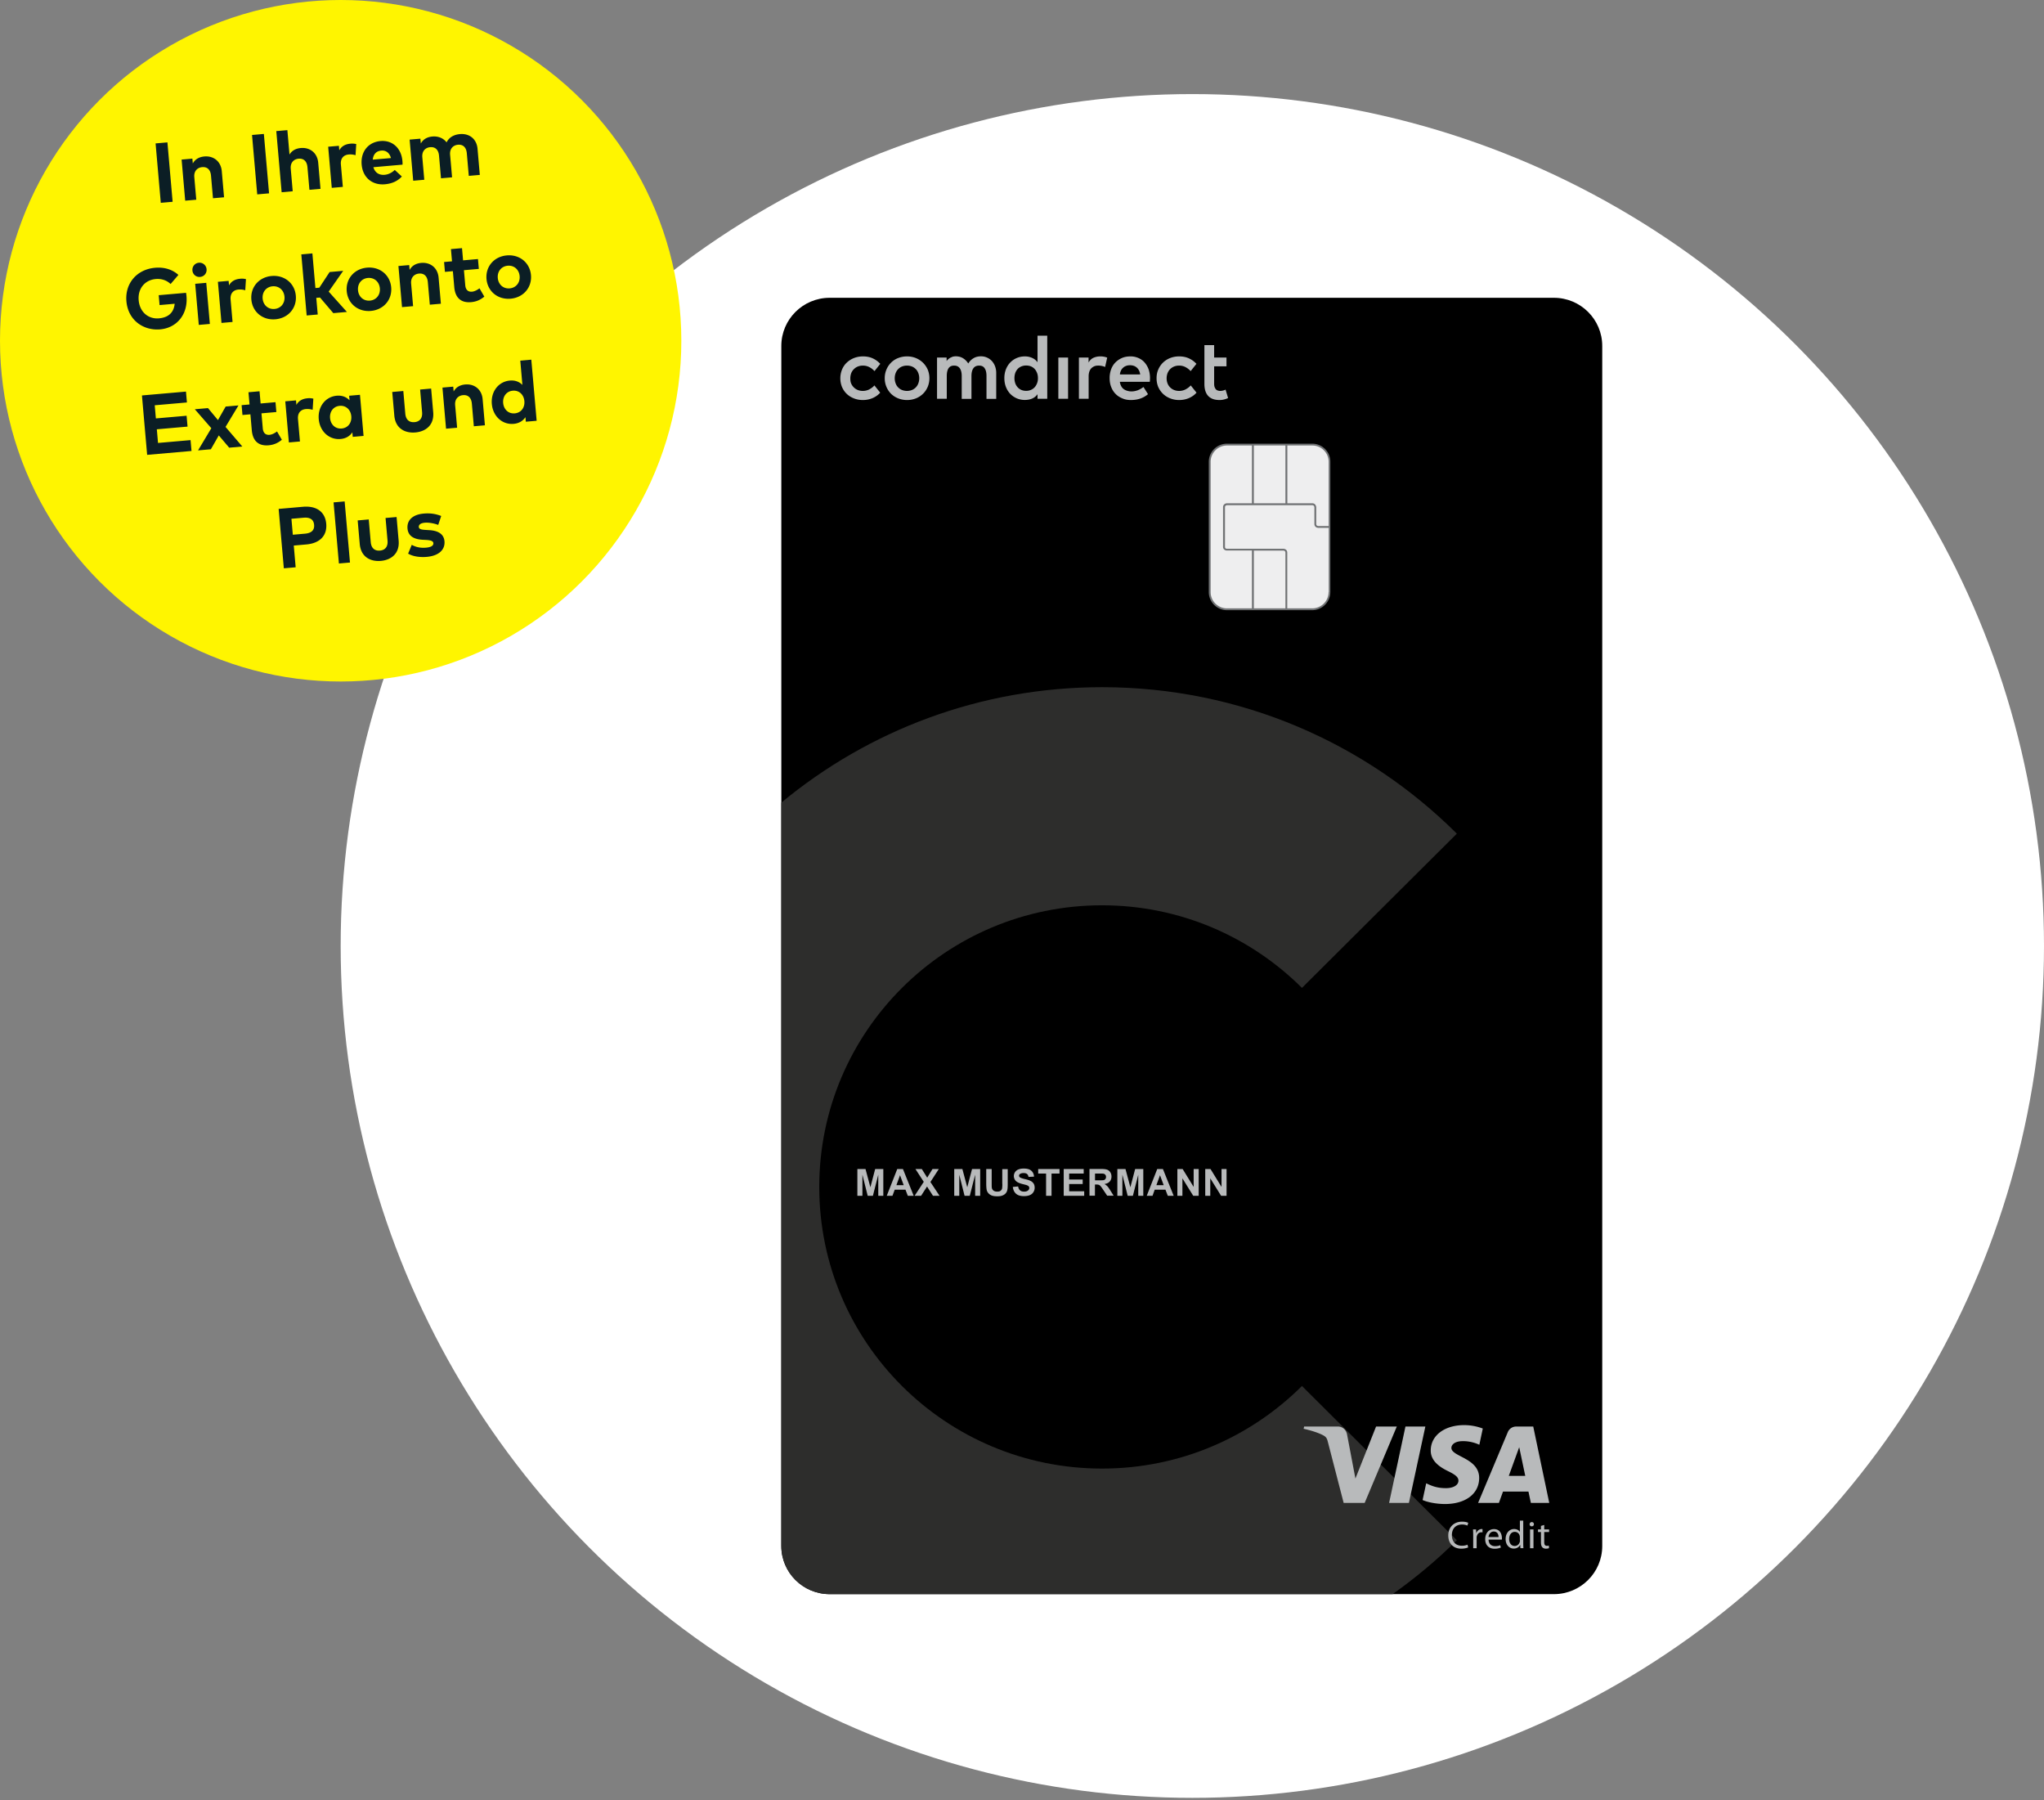
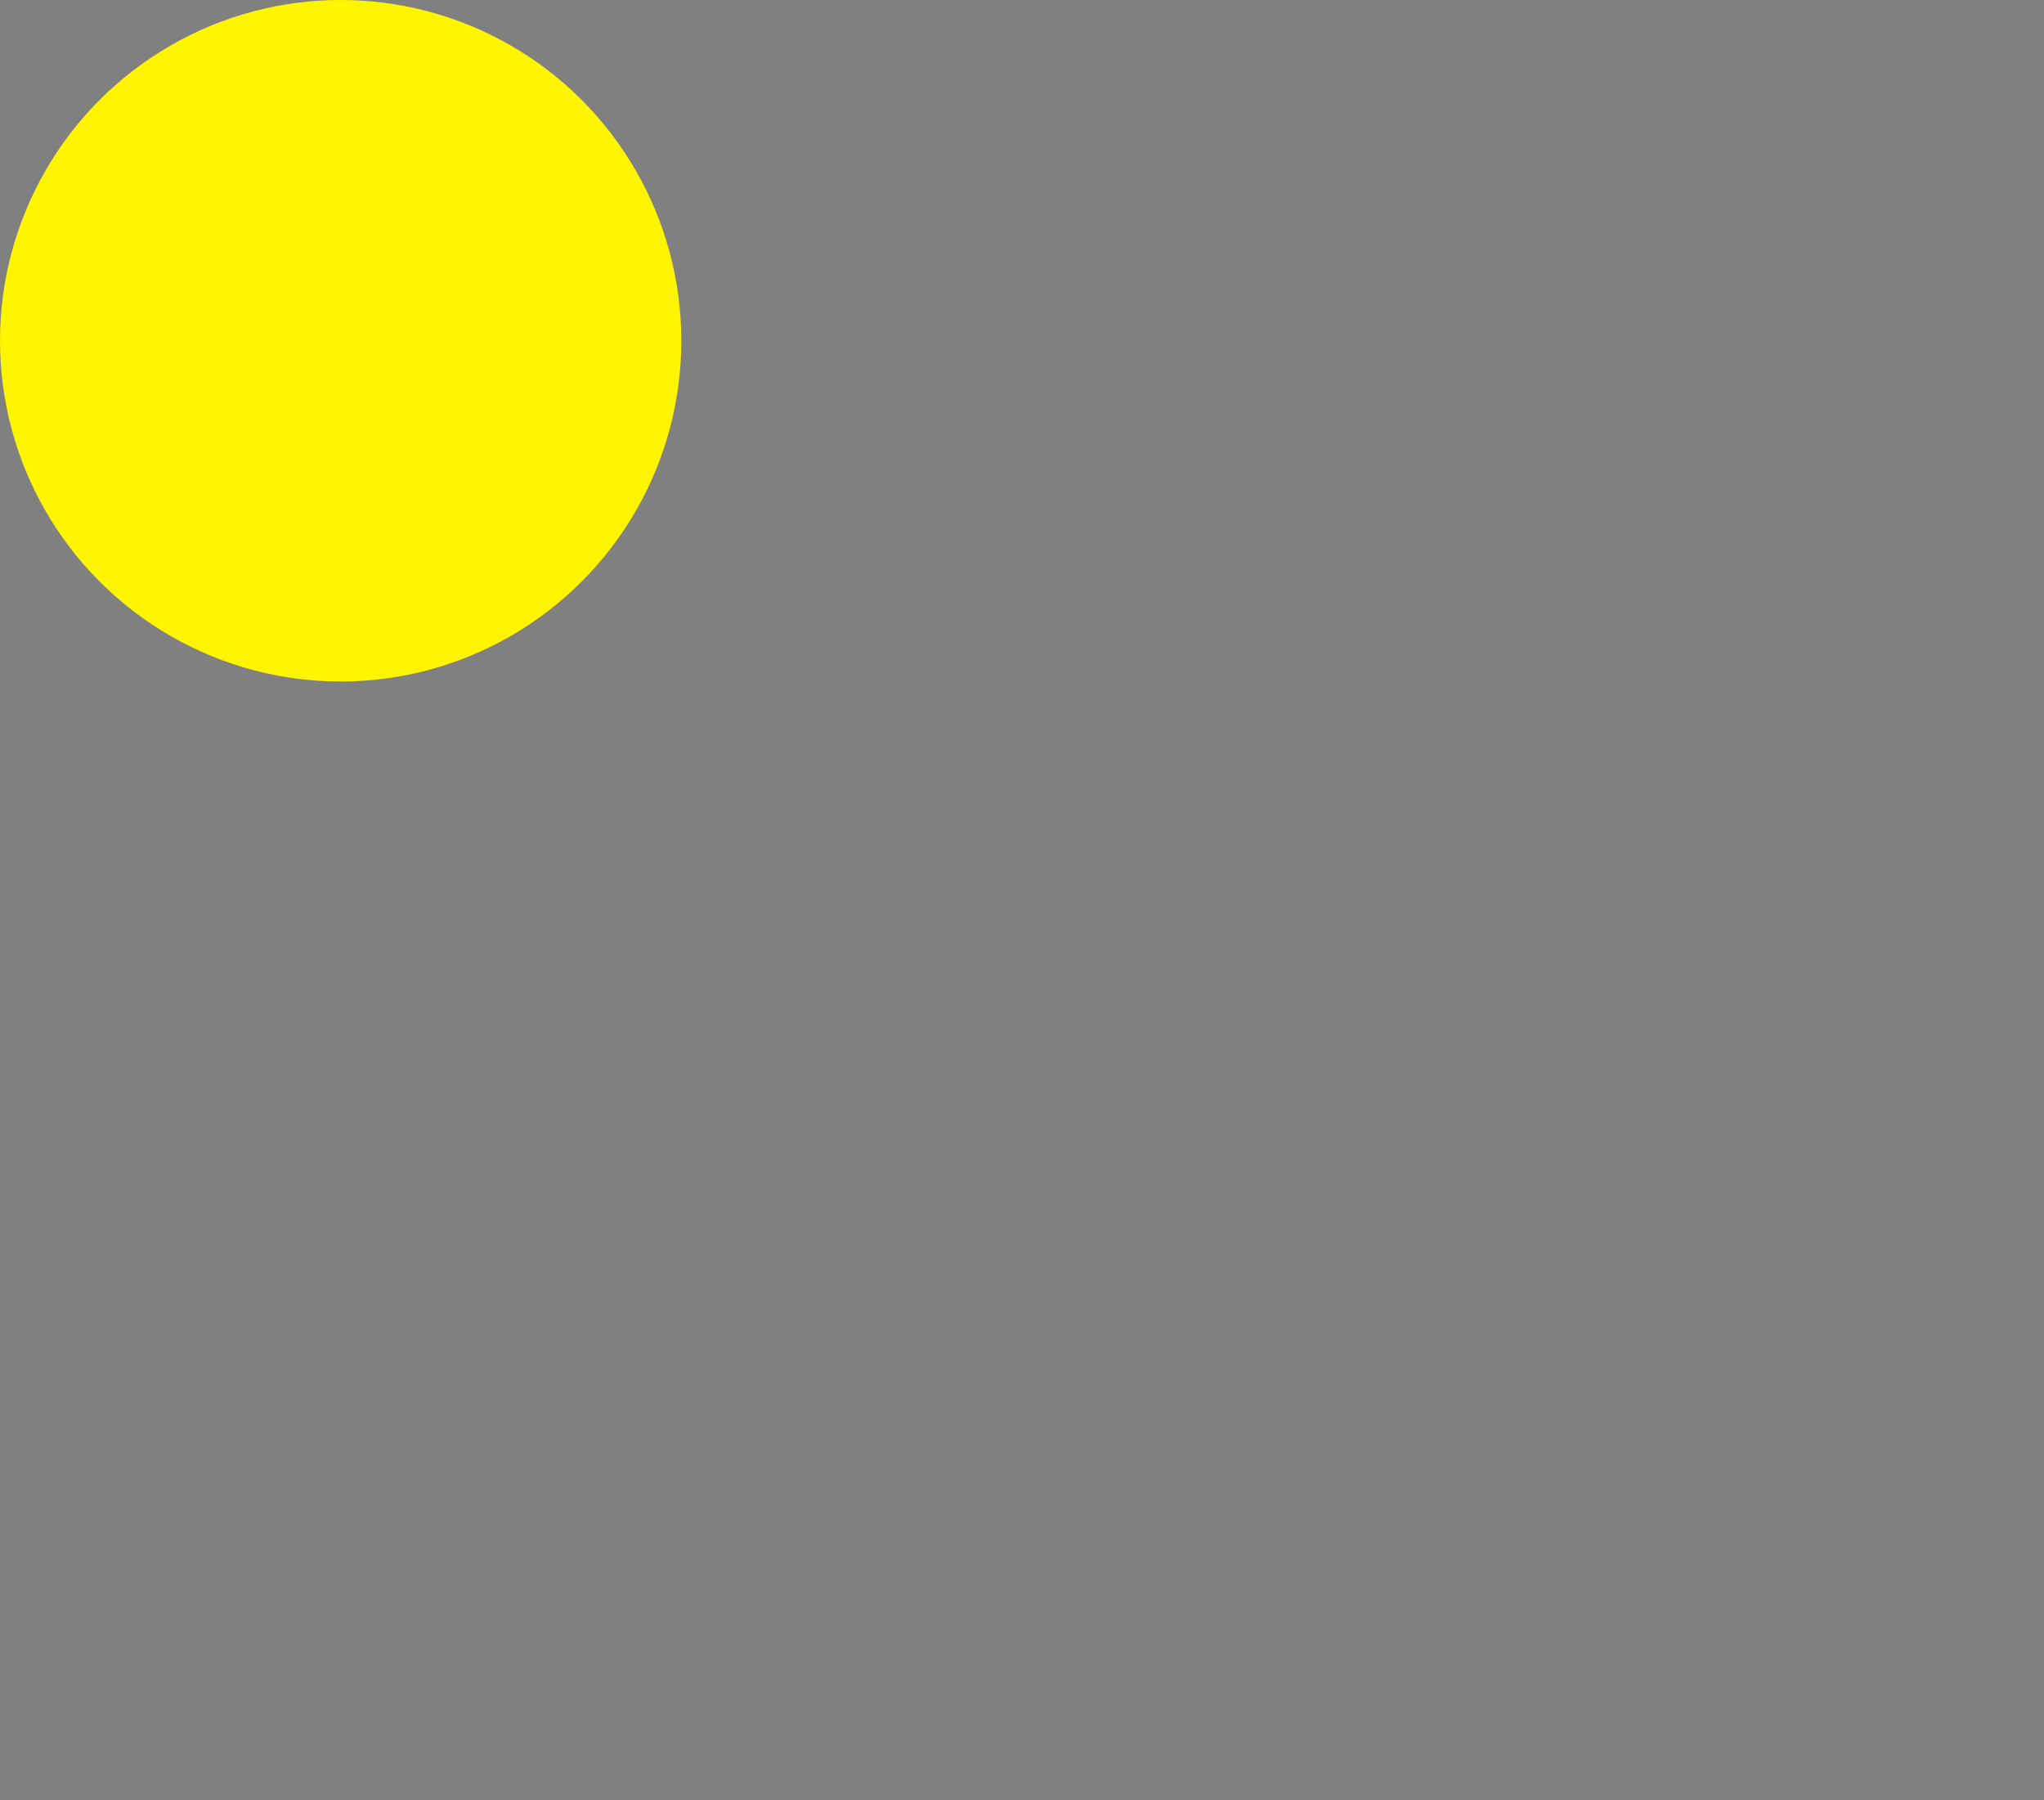
<svg xmlns="http://www.w3.org/2000/svg" width="360" height="317" fill="none">
  <rect width="100%" height="100%" fill="#808080" stroke="none" />
-   <circle cx="210" cy="166.566" r="150" fill="#fff" />
  <g clip-path="url(#clip0_1135_68650)">
    <path d="M146.126 52.435c-4.702 0-8.517 3.798-8.517 8.48v211.303c0 4.681 3.815 8.478 8.517 8.478h127.553c4.701 0 8.516-3.797 8.516-8.478V60.914c0-4.68-3.815-8.479-8.516-8.479H146.126z" fill="#000" />
    <path d="M194.104 159.405c13.75 0 26.185 5.564 35.204 14.543l27.279-27.158C240.589 130.863 218.515 121 194.104 121c-21.483 0-41.177 7.64-56.495 20.329v130.889c0 4.681 3.815 8.478 8.517 8.478h99.15c4.022-2.855 7.822-6.02 11.311-9.494l-27.279-27.158c-9.019 8.979-21.454 14.543-35.204 14.543-27.515 0-49.812-22.198-49.812-49.591 0-27.394 22.311-49.591 49.812-49.591z" fill="#2D2D2C" />
    <path d="M234.158 81.316c0-1.678-1.376-3.032-3.046-3.032h-15.007a3.035 3.035 0 0 0-3.046 3.032v22.934c0 1.678 1.375 3.032 3.046 3.032h14.992a3.045 3.045 0 0 0 3.046-3.032V81.316h.015z" fill="#EEEEEF" />
    <path d="M231.112 78.122h-15.007a3.208 3.208 0 0 0-3.209 3.194v22.934c0 1.766 1.449 3.194 3.209 3.194h14.992a3.208 3.208 0 0 0 3.208-3.194V81.316c.015-1.752-1.419-3.194-3.193-3.194zm-10.276.324h5.559v10.171h-5.559V78.446zm-.34 28.674h-4.391a2.88 2.88 0 0 1-2.883-2.87V81.316a2.88 2.88 0 0 1 2.883-2.87h4.391v10.171h-4.391c-.281 0-.695.191-.695.692v6.918c0 .03-.03.31.162.5.119.133.311.207.533.207h4.391v10.186zm5.899 0h-5.559V96.948h5.19c.059 0 .369.03.369.369v9.803zm7.6-2.87a2.88 2.88 0 0 1-2.883 2.87h-4.391v-9.803c0-.516-.414-.692-.695-.692h-9.907c-.133 0-.236-.03-.295-.103-.089-.103-.074-.25-.074-.265v-6.933c0-.339.31-.368.369-.368h15.008c.325 0 .369.309.369.368v2.929c0 .515.414.692.71.692h1.818v11.305h-.029zm0-11.63h-1.804c-.059 0-.37-.029-.37-.367v-2.944c-.014-.236-.177-.692-.694-.692h-4.392V78.446h4.392a2.88 2.88 0 0 1 2.883 2.87v11.305h-.015z" fill="#707274" />
    <path d="M181.537 207.951c-.222-.118-.562-.236-1.035-.339-.459-.103-.754-.221-.873-.309a.383.383 0 0 1-.148-.28c0-.117.045-.22.148-.294.163-.118.37-.177.651-.177.266 0 .473.059.606.162.133.103.222.28.266.515l.961-.044a1.419 1.419 0 0 0-.473-1.045c-.296-.265-.754-.383-1.345-.383-.37 0-.681.059-.932.162a1.263 1.263 0 0 0-.591.471 1.233 1.233 0 0 0 .221 1.62c.207.176.562.338 1.08.471.399.103.65.162.769.206.162.059.281.132.34.206a.46.46 0 0 1 .103.279c0 .177-.074.324-.236.457-.163.132-.385.191-.695.191-.296 0-.518-.073-.695-.221-.178-.147-.281-.368-.34-.691l-.932.088c.059.53.252.927.577 1.207.325.28.784.412 1.375.412.414 0 .754-.059 1.035-.177.281-.117.488-.294.636-.53.148-.235.221-.485.221-.765 0-.294-.059-.545-.192-.751a1.348 1.348 0 0 0-.502-.441zm6.771.53h2.381v-.795h-2.381v-1.045h2.558v-.795h-3.519v4.71h3.608v-.795h-2.647v-1.28zm-11.769-.03c0 .368-.015.633-.044.795a.722.722 0 0 1-.252.412c-.133.118-.34.162-.621.162-.266 0-.473-.059-.635-.176a.79.79 0 0 1-.296-.472c-.03-.117-.03-.382-.03-.78v-2.546h-.961v2.517c0 .53.03.927.089 1.192.044.177.133.353.266.515.133.162.325.31.562.413.237.103.577.161 1.035.161.37 0 .68-.044.917-.147a1.42 1.42 0 0 0 .562-.382c.133-.162.236-.354.28-.589.06-.236.074-.633.074-1.193v-2.472h-.961v2.59h.015zm6.299-1.81h1.404v3.915h.961v-3.915h1.405v-.795h-3.756v.795h-.014zm1.611-136.41V59.105h-1.715v4.68a2.287 2.287 0 0 0-.917-.75 3.056 3.056 0 0 0-1.33-.28c-.518 0-.991.103-1.434.294a3.442 3.442 0 0 0-1.139.795c-.325.339-.576.751-.754 1.207a4.28 4.28 0 0 0-.266 1.531c0 .56.089 1.075.266 1.531.178.471.429.869.754 1.222.325.338.71.603 1.139.795.443.191.916.294 1.434.294.517 0 .961-.088 1.345-.265a2.15 2.15 0 0 0 .902-.75v.809h1.715v.015zm-1.789-2.767a2.21 2.21 0 0 1-.414.707 1.89 1.89 0 0 1-.65.471 2.033 2.033 0 0 1-.858.177c-.34 0-.636-.06-.887-.177a1.805 1.805 0 0 1-.651-.486 2.098 2.098 0 0 1-.399-.706 2.763 2.763 0 0 1-.133-.869c0-.309.045-.603.133-.868.089-.265.222-.5.399-.707.178-.206.4-.353.651-.47a2.12 2.12 0 0 1 .887-.177c.311 0 .606.058.858.161.251.118.473.265.65.472.178.19.311.426.414.706.104.265.148.574.148.898 0 .309-.044.603-.148.868zm-24.469 2.68a4.179 4.179 0 0 0 1.567.294c.562 0 1.079-.103 1.567-.295a3.773 3.773 0 0 0 1.242-.81c.355-.338.621-.75.828-1.22.192-.472.296-.972.296-1.517 0-.545-.104-1.045-.296-1.516a3.927 3.927 0 0 0-.843-1.222 3.939 3.939 0 0 0-1.242-.81 4.124 4.124 0 0 0-1.567-.294c-.562 0-1.079.103-1.567.294a3.627 3.627 0 0 0-1.242.81 3.844 3.844 0 0 0-1.109 2.738 3.845 3.845 0 0 0 1.109 2.738 3.84 3.84 0 0 0 1.257.81zm-.444-4.446c.103-.28.251-.5.444-.706.192-.192.413-.354.68-.457.266-.103.547-.162.872-.162.325 0 .606.06.872.162.266.103.488.265.68.457.193.19.34.426.444.706a2.5 2.5 0 0 1 .163.898c0 .338-.06.633-.163.913-.104.28-.251.5-.444.706a1.971 1.971 0 0 1-.68.456 2.416 2.416 0 0 1-1.744 0 1.962 1.962 0 0 1-.68-.456 1.906 1.906 0 0 1-.444-.706 2.502 2.502 0 0 1-.163-.913c0-.339.059-.633.163-.898zm30.369-2.738h-1.715v7.257h1.715V62.96zm-34.435 7.14c.517-.221.976-.545 1.345-.957l-1.02-1.281c-.251.294-.562.515-.916.706a2.493 2.493 0 0 1-1.139.265c-.31 0-.606-.058-.872-.162a2.033 2.033 0 0 1-.695-.456 2.057 2.057 0 0 1-.473-.692c-.119-.265-.148-.588-.148-.912 0-.324.059-.633.163-.913a1.98 1.98 0 0 1 .473-.706c.192-.192.428-.354.695-.457.266-.103.561-.162.872-.162.414 0 .784.088 1.138.265.34.177.651.412.917.707l1.02-1.28a4.193 4.193 0 0 0-1.345-.972c-.518-.236-1.094-.339-1.715-.339-.562 0-1.094.103-1.582.294a3.997 3.997 0 0 0-1.272.81c-.355.339-.636.75-.828 1.222a4.039 4.039 0 0 0-.296 1.53c0 .545.104 1.06.296 1.531.207.471.473.869.828 1.207.355.34.769.604 1.257.795a4.258 4.258 0 0 0 1.582.295 4.35 4.35 0 0 0 1.715-.339zm-.384 138.955l-.858-3.209h-1.434v4.71h.887v-3.709l.931 3.709h.917l.946-3.709v3.709h.888v-4.71h-1.435l-.842 3.209zm51.541-139.707c.355.34.769.604 1.257.795a4.258 4.258 0 0 0 1.582.295c.621 0 1.198-.118 1.715-.339.518-.22.976-.544 1.346-.957l-1.021-1.28c-.251.294-.561.515-.916.706a2.45 2.45 0 0 1-1.139.265c-.31 0-.606-.058-.872-.162a2.033 2.033 0 0 1-.695-.456 2.02 2.02 0 0 1-.458-.692 2.56 2.56 0 0 1-.163-.912c0-.324.059-.633.163-.913.118-.28.266-.515.458-.706a2.19 2.19 0 0 1 .695-.457c.266-.103.562-.162.872-.162.414 0 .784.088 1.124.265.34.177.65.412.917.707l1.02-1.28a4.04 4.04 0 0 0-1.346-.972c-.517-.236-1.094-.339-1.715-.339-.576 0-1.094.103-1.582.294a3.844 3.844 0 0 0-1.257.81 3.74 3.74 0 0 0-.828 1.222c-.207.47-.295.986-.295 1.53 0 .545.103 1.06.295 1.531.207.457.488.869.843 1.207zm-46.81 136.498l-1.848 4.71h1.005l.399-1.074h1.893l.414 1.074h1.035l-1.893-4.71h-1.005zm-.148 2.841l.636-1.752.65 1.752h-1.286zm34.864-144.196c.207-.088.429-.118.68-.118.192 0 .399.015.621.06.222.043.414.102.591.19l.37-1.648a2.46 2.46 0 0 0-.562-.162 3.021 3.021 0 0 0-.665-.059c-.444 0-.843.088-1.198.25s-.636.442-.857.825v-.869h-1.701v7.257h1.715v-3.974c0-.295.045-.56.119-.795.074-.236.192-.427.34-.589.162-.162.34-.28.547-.368zm-22.385 144.564l-.858-3.209h-1.434v4.71h.887v-3.709l.932 3.709h.916l.947-3.709v3.709h.887v-4.71h-1.434l-.843 3.209zm-5.012-3.209h-1.109l-.932 1.516-.946-1.516h-1.124l1.464 2.252-1.612 2.458h1.139l1.05-1.634 1.049 1.634h1.154l-1.612-2.429 1.479-2.281zm8.398-135.614h1.715v-4.563a3.34 3.34 0 0 0-.207-1.178 2.934 2.934 0 0 0-.562-.927 2.582 2.582 0 0 0-.858-.604 2.55 2.55 0 0 0-1.064-.22c-.473 0-.917.102-1.286.323-.385.221-.695.53-.947.942a2.88 2.88 0 0 0-.946-.942c-.37-.22-.784-.324-1.257-.324-.207 0-.384.03-.562.074-.147.073-.31.132-.443.206-.133.074-.252.177-.355.265a1.456 1.456 0 0 0-.251.294v-.618h-1.686v7.257h1.715v-4.004c0-.603.104-1.06.311-1.369.207-.309.532-.47.976-.47.443 0 .768.146 1.005.47.222.31.34.766.34 1.355v4.033h1.715v-4.019c0-.603.118-1.06.34-1.369.222-.309.562-.47 1.006-.47.443 0 .768.146.975.47.222.31.326.766.326 1.355v4.033zm30.073 135.614l-1.848 4.71h1.02l.384-1.074h1.893l.414 1.074h1.035l-1.893-4.71h-1.005zm-.148 2.841l.636-1.752.651 1.752h-1.287zm69.196 55.95l-2.824-13.454h-2.987c-.665 0-1.242.383-1.493.986l-5.234 12.468h3.666l.725-2.002h4.48l.429 2.002h3.238zm-7.127-4.769l1.833-5.049 1.065 5.049h-2.898zm-2.602 9.376c-.976 0-1.553.78-1.553 1.781s.607 1.678 1.641 1.678c.533 0 .902-.117 1.109-.206l-.103-.427c-.222.103-.488.177-.917.177-.606 0-1.123-.338-1.138-1.148h2.336c.015-.074.015-.162.015-.28-.015-.633-.296-1.575-1.39-1.575zm-.976 1.399c.044-.413.31-.972.931-.972.681 0 .843.589.843.972h-1.774zm6.136-2.885h-.606v1.972h-.015c-.148-.265-.488-.5-1.006-.5-.798 0-1.493.677-1.493 1.766 0 1.001.621 1.678 1.434 1.678.547 0 .947-.28 1.124-.648h.015l.029.574h.533a13.75 13.75 0 0 1-.03-.853v-3.989h.015zm-.592 3.473c0 .103 0 .177-.029.265-.118.442-.488.722-.887.722-.651 0-.991-.56-.991-1.222 0-.721.37-1.266.991-1.266.458 0 .783.309.872.692.015.073.03.176.03.25v.559h.014zm-7.688-1.265h-.015l-.029-.663h-.533c.015.309.03.648.03 1.03v2.282h.606v-1.766c0-.103 0-.206.015-.28.089-.456.384-.765.813-.765.089 0 .148 0 .207.014v-.574c-.059 0-.103-.014-.162-.014-.414.014-.784.294-.932.736zm11.976-1.458l-.591.177v.618h-.518v.456h.518v1.811c0 .397.074.677.236.868.148.162.37.251.651.251.236 0 .414-.044.532-.089l-.029-.456a1.052 1.052 0 0 1-.355.044c-.34 0-.459-.235-.459-.647v-1.782h.858v-.456h-.858v-.795h.015zm-2.513 4.107h.606v-3.312h-.606v3.312zm-74.444-63.737a2.09 2.09 0 0 0-.518-.397c.414-.059.725-.206.932-.442.207-.235.31-.515.31-.883 0-.28-.074-.53-.207-.736a1.092 1.092 0 0 0-.547-.456c-.237-.089-.591-.133-1.109-.133h-2.011v4.71h.961v-1.972h.193c.221 0 .384.015.487.059a.675.675 0 0 1 .281.191c.089.103.267.324.503.692l.695 1.03h1.138l-.576-.912c-.222-.353-.399-.618-.532-.751zm-1.464-1.045h-.71v-1.192h.754c.385 0 .621 0 .695.014.148.03.281.089.355.192a.547.547 0 0 1 .133.382c0 .148-.03.265-.104.354a.54.54 0 0 1-.266.206c-.118.029-.399.044-.857.044zm76.218 60.175a.38.38 0 0 0-.384.382c0 .207.148.368.369.368.237 0 .385-.161.385-.368 0-.22-.148-.382-.37-.382zm-12.272.427c.385 0 .71.088.932.191l.148-.486c-.163-.088-.533-.206-1.094-.206-1.435 0-2.425.972-2.425 2.414 0 1.516.976 2.341 2.277 2.341.562 0 1.005-.118 1.227-.221l-.118-.486c-.237.118-.607.191-.976.191-1.124 0-1.774-.721-1.774-1.854 0-1.193.709-1.884 1.803-1.884zm-47.283-59.439l-1.937-3.15h-.931v4.71h.887v-3.076l1.907 3.076h.961v-4.71h-.887v3.15zm4.909 0l-1.937-3.15h-.932v4.71h.887v-3.076l1.908 3.076h.961v-4.71h-.887v3.15zm-16.057.059l-.858-3.209h-1.434v4.71h.887v-3.709l.932 3.709h.916l.947-3.709v3.709h.887v-4.71h-1.435l-.842 3.209zm.088-138.617c.562 0 1.095-.074 1.597-.236a4.268 4.268 0 0 0 1.42-.795l-.799-1.266c-.31.236-.636.427-1.005.575-.37.132-.739.206-1.094.206-.252 0-.488-.03-.725-.103a1.945 1.945 0 0 1-.636-.295 1.459 1.459 0 0 1-.458-.53 2.02 2.02 0 0 1-.236-.765h5.263c.015-.103.03-.206.03-.324 0-.118.014-.22.014-.324 0-.574-.088-1.09-.251-1.56a3.88 3.88 0 0 0-.71-1.207 3.033 3.033 0 0 0-1.094-.78 3.369 3.369 0 0 0-1.404-.28c-.533 0-1.035.088-1.479.28a3.706 3.706 0 0 0-1.153.78 3.354 3.354 0 0 0-.754 1.207 4.363 4.363 0 0 0-.266 1.56c0 .574.088 1.104.281 1.575.177.471.443.883.769 1.207.325.339.724.59 1.182.78.459.207.961.295 1.508.295zm-1.759-5.152c.089-.206.207-.368.37-.515.147-.147.34-.265.547-.339.207-.088.458-.118.724-.118.252 0 .473.045.68.118.207.088.385.192.533.339.147.147.266.309.369.515.089.206.148.412.178.647h-3.564c0-.22.074-.441.163-.647zm44.947 185.897l-3.637 9.156-1.478-7.787c-.178-.869-.858-1.369-1.612-1.369h-5.944l-.088.397c1.212.265 2.602.692 3.445 1.149.517.279.665.515.828 1.177l2.779 10.731h3.697l5.662-13.454h-3.652zm5.175 0l-2.883 13.454h3.489l2.898-13.454h-3.504zM215.395 68.774c-.163.03-.311.06-.473.06-.163 0-.311-.03-.444-.074a.76.76 0 0 1-.34-.221 1.212 1.212 0 0 1-.222-.412c-.059-.162-.074-.368-.074-.618v-3.003h2.174V62.96h-2.174v-2.193h-1.715v6.83c0 .971.237 1.678.695 2.149.459.471 1.109.692 1.967.692.295 0 .562-.03.813-.103.251-.06.488-.147.695-.25l-.444-1.487c-.148.088-.31.132-.458.177zM260.52 260.25c.015-3.547-4.939-3.738-4.894-5.328.015-.486.473-1.001 1.478-1.134.503-.059 1.878-.117 3.445.604l.607-2.856a9.305 9.305 0 0 0-3.268-.603c-3.46 0-5.885 1.825-5.899 4.445-.03 1.943 1.73 3.018 3.06 3.665 1.36.663 1.819 1.09 1.819 1.678-.015.898-1.094 1.296-2.085 1.31-1.759.03-2.78-.471-3.593-.853l-.636 2.944c.814.368 2.322.692 3.889.706 3.652.015 6.062-1.781 6.077-4.578z" fill="#B8BABB" />
  </g>
  <circle cx="60" cy="60" r="60" fill="#FFF500" />
-   <path d="M29.488 25.07l.915 10.46-2.085.182-.915-10.46 2.085-.182zm6.508 2.48c1.643-.144 2.917.896 3.064 2.578l.403 4.61-1.95.17-.349-3.982c-.091-1.046-.664-1.576-1.553-1.498-.837.073-1.484.68-1.389 1.77l.347 3.968-1.95.17-.633-7.24 1.897-.166.075.852c.448-.815 1.216-1.16 2.038-1.232zm10.477-3.966l.916 10.46-2.085.182-.915-10.46 2.084-.182zm4.14-.67l.377 4.303c.452-.763 1.2-1.084 1.992-1.153 1.643-.144 2.916.896 3.063 2.577l.404 4.61-1.95.17-.349-3.981c-.091-1.046-.664-1.576-1.554-1.498-.836.073-1.483.68-1.388 1.77l.347 3.967-1.95.171-.942-10.766 1.95-.17zm11.1 2.386a2.97 2.97 0 0 1 1.03.068l-.122 1.96a3.177 3.177 0 0 0-1.2-.128c-.905.08-1.477.686-1.383 1.762l.346 3.945-1.95.17-.634-7.24 1.89-.165.07.792c.396-.72 1.064-1.086 1.953-1.164zm5.31-.465c2.084-.182 3.647 1.24 3.852 3.495.02.225.028.495.02.661l-5.133.45c.3 1.027 1.073 1.419 1.992 1.338.627-.055 1.285-.368 1.77-.855l1.252 1.155c-.756.827-1.772 1.262-2.99 1.369-2.219.194-3.89-1.18-4.089-3.46-.2-2.278 1.159-3.963 3.326-4.153zm.132 1.683c-.92.08-1.409.68-1.502 1.592l3.205-.28c-.26-.912-.866-1.386-1.703-1.312zm13.849-2.906c1.703-.149 2.954.894 3.101 2.575l.403 4.61-1.942.17-.349-3.983c-.091-1.046-.672-1.575-1.554-1.498-.836.073-1.483.68-1.388 1.77l.347 3.968-1.95.17-.348-3.982c-.092-1.046-.665-1.575-1.554-1.497-.837.073-1.484.679-1.389 1.77l.347 3.967-1.95.17-.633-7.24 1.898-.165.074.852c.448-.815 1.216-1.16 2.038-1.233 1.046-.091 1.946.304 2.5 1.031.48-.968 1.4-1.372 2.349-1.455zM27.312 47.149c1.66-.145 3.094.331 4.108 1.259l-1.373 1.603c-.65-.628-1.553-.97-2.621-.877-1.913.167-3.18 1.693-3.001 3.733.187 2.137 1.76 3.347 3.569 3.189 1.703-.15 2.625-1.058 2.771-2.57l-2.66.233-.152-1.74 4.812-.421c.04.2.065.393.081.587.278 3.168-1.671 5.59-4.637 5.85-2.9.253-5.648-1.562-5.943-4.939-.277-3.16 1.834-5.626 5.046-5.907zm9.015 2.651l.634 7.24-1.95.17-.634-7.239 1.95-.17zm-1.303-3.537a1.242 1.242 0 0 1 1.358 1.146 1.23 1.23 0 0 1-1.14 1.35 1.223 1.223 0 0 1-1.348-1.132 1.236 1.236 0 0 1 1.13-1.364zm7.265 2.82a2.972 2.972 0 0 1 1.03.068l-.123 1.96a3.177 3.177 0 0 0-1.2-.127c-.904.079-1.476.686-1.382 1.762l.345 3.944-1.95.171-.633-7.24 1.89-.165.07.792c.396-.72 1.064-1.087 1.953-1.165zm5.556-.486c2.256-.197 4.065 1.286 4.256 3.467.19 2.182-1.333 3.957-3.59 4.154-2.248.197-4.05-1.287-4.24-3.469-.191-2.181 1.325-3.955 3.574-4.152zm.159 1.816c-1.099.096-1.849.99-1.746 2.163.103 1.173.996 1.922 2.095 1.826 1.098-.096 1.855-.99 1.753-2.163-.103-1.173-1.004-1.922-2.102-1.826zm7.015-5.794l.534 6.097.687-.06 1.814-2.756 2.391-.21-2.556 3.657 3.212 3.581-2.398.21-2.341-2.746-.658.057.257 2.93-1.95.17-.942-10.76 1.95-.17zm9.622 2.509c2.256-.198 4.065 1.285 4.256 3.467.19 2.182-1.333 3.956-3.59 4.154-2.248.196-4.05-1.287-4.24-3.47-.191-2.18 1.325-3.955 3.574-4.151zm.159 1.815c-1.098.096-1.848.99-1.746 2.163.103 1.173.997 1.923 2.095 1.827 1.098-.096 1.856-.99 1.753-2.164-.103-1.173-1.004-1.922-2.102-1.826zm9.383-2.65c1.644-.144 2.917.897 3.064 2.578l.403 4.61-1.95.17-.348-3.982c-.091-1.046-.665-1.576-1.554-1.498-.837.073-1.484.68-1.388 1.77l.347 3.968-1.95.17-.634-7.24 1.898-.166.075.852c.448-.815 1.216-1.16 2.037-1.232zm9.998-.68l.152 1.734-2.623.23.232 2.645c.079.904.586 1.19 1.191 1.137.463-.04.944-.315 1.319-.59l.85 1.462c-.597.49-1.3.882-2.331.972-1.794.157-2.801-.779-2.965-2.654l-.246-2.802-1.397.123-.151-1.734 1.397-.122-.188-2.152 1.95-.17.188 2.151 2.622-.23zm5.078-.64c2.256-.197 4.065 1.286 4.256 3.468.19 2.182-1.333 3.956-3.59 4.154-2.248.197-4.05-1.287-4.24-3.469-.191-2.181 1.325-3.955 3.574-4.152zm.159 1.816c-1.099.096-1.849.99-1.746 2.163.103 1.173.996 1.923 2.095 1.827 1.098-.096 1.856-.99 1.753-2.163-.103-1.173-1.004-1.923-2.102-1.827zM33.562 77.494l.168 1.913-7.815.684-.916-10.46 7.756-.679.167 1.913-5.67.496.202 2.316 5.41-.473.167 1.913-5.41.473.21 2.406 5.731-.502zm8.44-6.106l-2.28 3.783 2.959 3.453-2.316.203-1.83-2.16-1.398 2.442-2.256.197 2.338-3.908-2.905-3.337 2.317-.203 1.758 2.112 1.357-2.385 2.256-.197zm6.52-.57l.152 1.733-2.622.23.231 2.644c.08.904.586 1.191 1.191 1.138.464-.04.944-.316 1.319-.59l.85 1.462c-.597.489-1.3.882-2.331.972-1.793.157-2.801-.779-2.965-2.654l-.245-2.802-1.397.122-.152-1.733 1.397-.122-.188-2.152 1.95-.17.188 2.151 2.623-.23zm5.636-.69a2.973 2.973 0 0 1 1.03.069l-.122 1.96a3.177 3.177 0 0 0-1.2-.128c-.905.08-1.476.686-1.382 1.762l.345 3.945-1.95.17-.634-7.24 1.89-.165.07.792c.396-.72 1.064-1.086 1.953-1.164zm9.242-.612l.633 7.24-1.905.166-.07-.799c-.42.624-1.087 1.089-2.08 1.176-1.995.174-3.648-1.33-3.838-3.504-.19-2.174 1.176-3.942 3.171-4.117.994-.087 1.724.256 2.254.804l-.07-.8 1.905-.166zm-3.572 1.946c-1.143.1-1.79 1.053-1.693 2.159.097 1.105.9 1.93 2.043 1.83 1.113-.096 1.793-1.014 1.693-2.157-.1-1.144-.93-1.93-2.043-1.832zm16.106-3.043l.364 4.154c.2 2.287-1.328 3.414-3.136 3.572-1.815.16-3.515-.686-3.715-2.972l-.364-4.154 1.95-.17.349 3.981c.101 1.159.777 1.574 1.621 1.5.837-.073 1.439-.6 1.337-1.758l-.348-3.983 1.942-.17zm6.004-.72c1.644-.144 2.917.896 3.064 2.577l.403 4.61-1.95.17-.348-3.982c-.092-1.046-.665-1.575-1.554-1.497-.837.073-1.484.679-1.389 1.77l.347 3.967-1.95.17-.633-7.239 1.898-.166.074.852c.448-.815 1.216-1.16 2.038-1.233zm7.857-.688c.971-.085 1.692.236 2.213.763l-.374-4.274 1.942-.17.942 10.759-1.906.166-.07-.799c-.42.624-1.086 1.089-2.08 1.176-1.995.174-3.647-1.33-3.838-3.504-.19-2.174 1.176-3.942 3.171-4.117zm.518 1.784c-1.144.1-1.79 1.053-1.694 2.159.097 1.105.9 1.93 2.043 1.83 1.113-.097 1.793-1.014 1.693-2.157-.1-1.143-.93-1.93-2.042-1.832zM53.937 95.868l-2.196.193.334 3.825-2.084.182-.915-10.46 4.266-.373c2.495-.218 3.94.966 4.116 2.99.176 2.01-1.04 3.427-3.52 3.644zm-.464-4.71l-2.145.188.246 2.81 2.145-.188c1.135-.1 1.685-.614 1.602-1.556-.081-.934-.713-1.353-1.848-1.253zM60.7 88.29l.941 10.76-1.95.17-.941-10.76 1.95-.17zm9.148 2.746l.363 4.154c.2 2.286-1.327 3.414-3.135 3.572-1.816.159-3.516-.686-3.716-2.972l-.364-4.155 1.95-.17.349 3.982c.101 1.158.778 1.573 1.622 1.5.837-.074 1.438-.6 1.337-1.759l-.349-3.982 1.943-.17zm7.858-.183l-.525 1.574c-.6-.234-1.545-.452-2.36-.388-.74.064-1.09.359-1.056.755.037.418.569.477 1.235.517l.65.04c1.59.102 2.526.728 2.633 1.953.131 1.495-1.01 2.566-3.11 2.75-.985.086-2.294.012-3.294-.57l.64-1.547c.656.356 1.437.59 2.528.494.904-.08 1.315-.371 1.278-.797-.03-.351-.414-.513-1.261-.56l-.598-.03c-1.694-.086-2.587-.745-2.695-1.978-.13-1.487.944-2.47 2.849-2.636 1.158-.101 2.08.036 3.086.423z" fill="#0B1E25" />
  <defs>
    <clipPath id="clip0_1135_68650">
-       <path fill="#fff" transform="translate(137.609 52.435)" d="M0 0H144.586V228.261H0z" />
+       <path fill="#fff" transform="translate(137.609 52.435)" d="M0 0H144.586H0z" />
    </clipPath>
  </defs>
</svg>